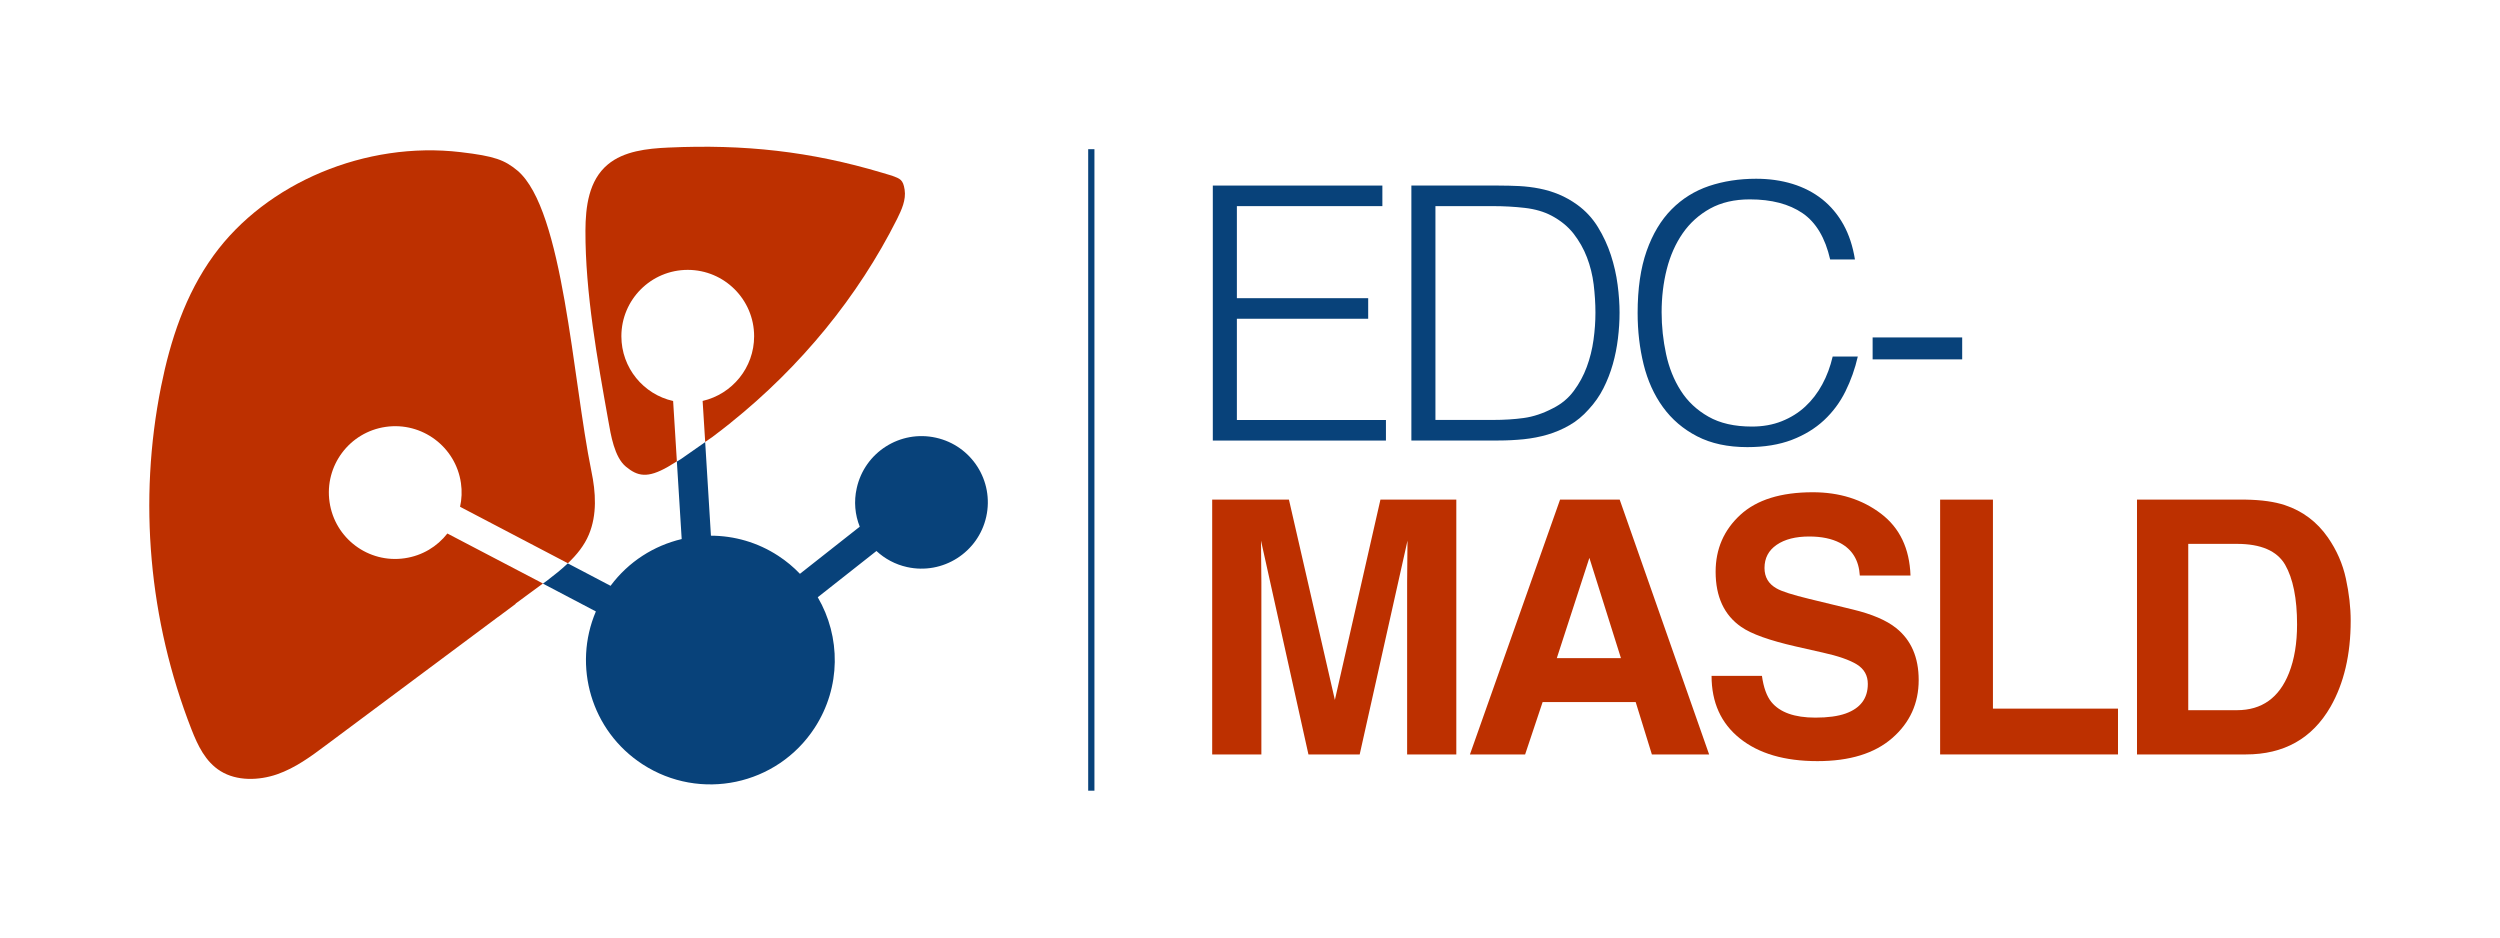
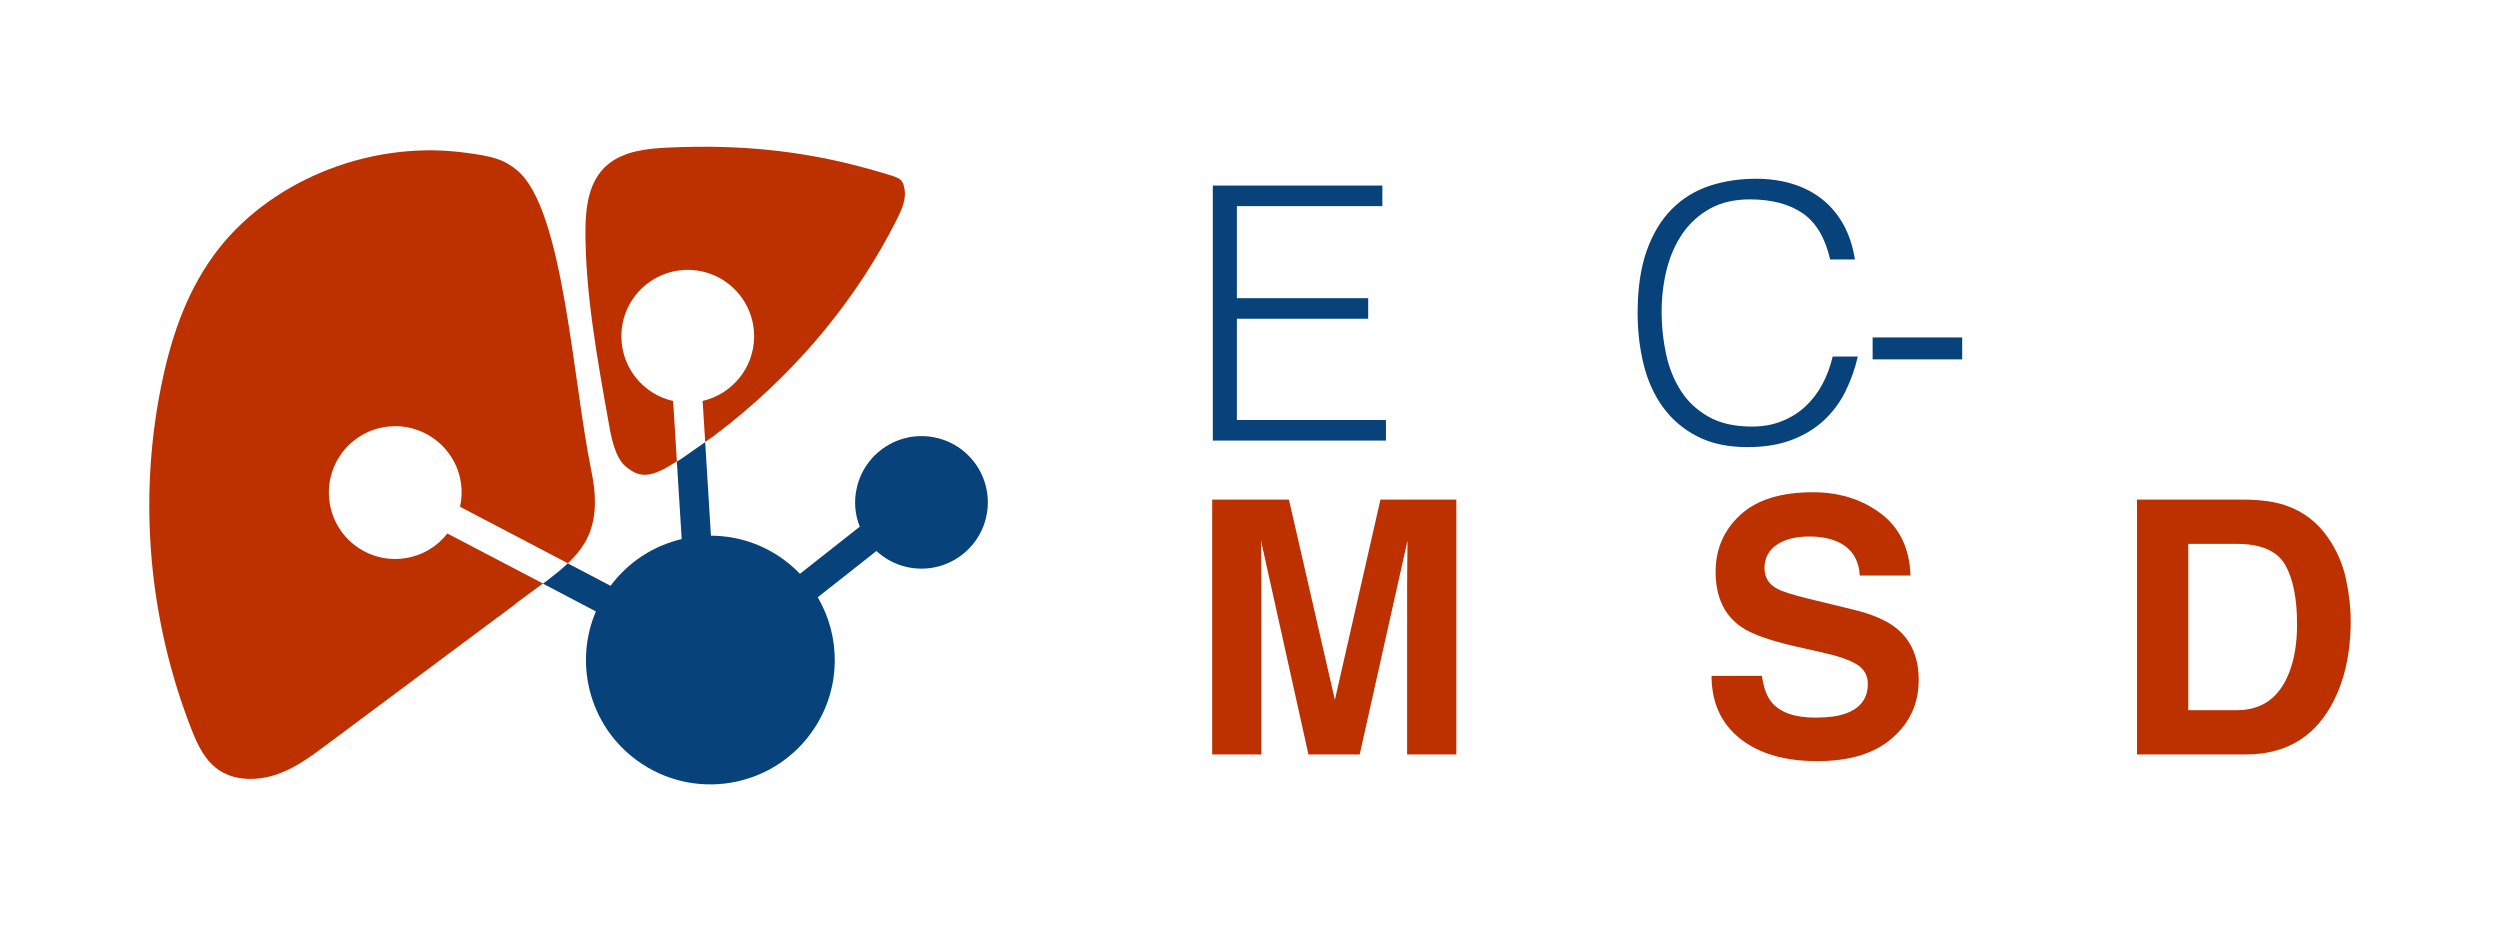
<svg xmlns="http://www.w3.org/2000/svg" xmlns:ns1="http://sodipodi.sourceforge.net/DTD/sodipodi-0.dtd" xmlns:ns2="http://www.inkscape.org/namespaces/inkscape" xmlns:ns3="&amp;ns_ai;" id="Lager_1" x="0px" y="0px" viewBox="0 0 400 150" style="enable-background:new 0 0 400 150;" xml:space="preserve" ns1:docname="Logo.svg" ns2:version="1.0.1 (3bc2e813f5, 2020-09-07)">
  <defs id="defs55" />
  <style type="text/css" id="style2"> .st0{fill:#BD3000;} .st1{fill:#08427A;} .st2{fill:#08427A;stroke:#08427A;stroke-miterlimit:10;} </style>
  <switch id="switch50">
    <g ns3:extraneous="self" id="g48">
      <g id="g46">
        <g id="g30">
          <g id="g26">
            <g id="g14">
              <path class="st0" d="M201.82,120.71h-7.87V79.94h12.28l7.35,32.05l7.29-32.05h12.14v40.77h-7.87V93.14 c0-0.79,0.01-1.9,0.03-3.33c0.02-1.43,0.03-2.53,0.03-3.31l-7.65,34.21h-8.2l-7.59-34.21c0,0.77,0.01,1.88,0.03,3.31 c0.02,1.43,0.03,2.54,0.03,3.33V120.71z" id="path4" />
-               <path class="st0" d="M261.71,112.33h-14.89l-2.8,8.38h-8.83l14.42-40.77h9.54l14.31,40.77h-9.16L261.71,112.33z M259.35,105.3 l-5.05-16.04l-5.21,16.04H259.35z" id="path6" />
              <path class="st0" d="M290.46,114.82c1.99,0,3.61-0.22,4.85-0.66c2.36-0.85,3.54-2.42,3.54-4.73c0-1.35-0.58-2.39-1.75-3.12 c-1.17-0.72-3.01-1.36-5.51-1.91l-4.28-0.97c-4.2-0.96-7.11-2-8.72-3.13c-2.72-1.88-4.09-4.82-4.09-8.82 c0-3.65,1.32-6.68,3.95-9.1s6.5-3.62,11.6-3.62c4.26,0,7.89,1.14,10.9,3.42c3.01,2.28,4.58,5.58,4.73,9.91h-8.11 c-0.15-2.45-1.21-4.19-3.18-5.23c-1.31-0.68-2.95-1.02-4.91-1.02c-2.18,0-3.91,0.44-5.21,1.33c-1.3,0.89-1.95,2.12-1.95,3.71 c0,1.46,0.64,2.54,1.92,3.26c0.82,0.48,2.58,1.04,5.26,1.69l6.96,1.69c3.05,0.74,5.36,1.72,6.91,2.96 c2.41,1.92,3.62,4.69,3.62,8.33c0,3.72-1.41,6.82-4.23,9.28s-6.81,3.69-11.97,3.69c-5.26,0-9.4-1.21-12.42-3.64 c-3.02-2.42-4.52-5.76-4.52-10h8.06c0.26,1.86,0.76,3.25,1.51,4.18C284.78,113.98,287.13,114.82,290.46,114.82z" id="path8" />
-               <path class="st0" d="M310.43,79.94h8.44v33.44h20.01v7.33h-28.46V79.94z" id="path10" />
              <path class="st0" d="M359.33,120.71h-17.41V79.94h17.41c2.5,0.04,4.59,0.33,6.25,0.88c2.83,0.94,5.13,2.66,6.88,5.17 c1.41,2.03,2.37,4.22,2.88,6.58c0.51,2.36,0.77,4.61,0.77,6.75c0,5.42-1.08,10.01-3.23,13.77 C369.95,118.17,365.43,120.71,359.33,120.71z M365.61,90.34c-1.3-2.21-3.87-3.32-7.7-3.32h-7.79v26.61h7.79 c3.98,0,6.76-1.98,8.33-5.95c0.86-2.18,1.29-4.77,1.29-7.77C367.53,95.76,366.89,92.57,365.61,90.34z" id="path12" />
            </g>
            <g id="g24">
              <path class="st1" d="M194.05,70.48V29.69h27.13v3.29H197.9v14.73h21.01v3.29H197.9v16.2h23.85v3.29H194.05z" id="path16" />
-               <path class="st1" d="M225.82,70.48V29.69h13.93c1.13,0,2.25,0.03,3.34,0.08c1.09,0.06,2.17,0.19,3.23,0.4 c1.06,0.21,2.09,0.52,3.09,0.93c1,0.42,1.97,0.96,2.92,1.64c1.36,0.98,2.47,2.18,3.34,3.6c0.87,1.42,1.56,2.91,2.07,4.47 c0.51,1.57,0.87,3.15,1.08,4.76c0.21,1.61,0.31,3.09,0.31,4.45c0,1.36-0.09,2.74-0.26,4.14c-0.17,1.4-0.44,2.77-0.82,4.11 c-0.38,1.34-0.88,2.62-1.5,3.85c-0.62,1.23-1.41,2.35-2.35,3.37c-0.94,1.06-1.97,1.91-3.09,2.55 c-1.11,0.64-2.29,1.14-3.51,1.5c-1.23,0.36-2.5,0.6-3.82,0.74c-1.32,0.13-2.66,0.2-4.02,0.2H225.82z M229.67,67.19h9.23 c1.74,0,3.37-0.1,4.9-0.31c1.53-0.21,3.09-0.73,4.67-1.56c1.36-0.68,2.47-1.6,3.34-2.78c0.87-1.17,1.56-2.44,2.07-3.82 c0.51-1.38,0.87-2.82,1.08-4.33c0.21-1.51,0.31-2.96,0.31-4.36c0-1.47-0.1-2.97-0.28-4.5c-0.19-1.53-0.55-2.98-1.08-4.36 c-0.53-1.38-1.25-2.64-2.15-3.8c-0.91-1.15-2.08-2.1-3.51-2.86c-1.21-0.64-2.64-1.06-4.31-1.25 c-1.66-0.19-3.34-0.28-5.04-0.28h-9.23V67.19z" id="path18" />
              <path class="st1" d="M292.83,41.53c-0.79-3.47-2.27-5.95-4.42-7.42c-2.15-1.47-4.97-2.21-8.44-2.21 c-2.46,0-4.57,0.49-6.35,1.47c-1.77,0.98-3.24,2.3-4.39,3.96c-1.15,1.66-2,3.58-2.55,5.75c-0.55,2.17-0.82,4.47-0.82,6.88 c0,2.27,0.24,4.49,0.71,6.68c0.47,2.19,1.25,4.14,2.35,5.86c1.09,1.72,2.57,3.11,4.42,4.16c1.85,1.06,4.17,1.59,6.97,1.59 c1.74,0,3.32-0.28,4.76-0.85c1.43-0.57,2.69-1.35,3.77-2.35c1.08-1,1.98-2.18,2.72-3.54c0.74-1.36,1.29-2.85,1.67-4.47h4.02 c-0.45,1.96-1.11,3.82-1.98,5.58c-0.87,1.76-2.01,3.29-3.43,4.62c-1.42,1.32-3.14,2.37-5.15,3.14 c-2.02,0.77-4.39,1.16-7.11,1.16c-3.14,0-5.82-0.58-8.04-1.73c-2.23-1.15-4.05-2.71-5.47-4.67c-1.42-1.96-2.45-4.24-3.09-6.83 c-0.64-2.59-0.96-5.33-0.96-8.24c0-3.89,0.48-7.19,1.44-9.91c0.96-2.72,2.29-4.94,3.99-6.66c1.7-1.72,3.7-2.96,6-3.74 c2.3-0.77,4.82-1.16,7.53-1.16c2.08,0,4.01,0.27,5.81,0.82c1.79,0.55,3.38,1.37,4.76,2.46c1.38,1.1,2.51,2.45,3.4,4.05 c0.89,1.61,1.5,3.46,1.84,5.58H292.83z" id="path20" />
              <path class="st1" d="M313.95,53.99v3.51h-14.33v-3.51H313.95z" id="path22" />
            </g>
          </g>
-           <line class="st2" x1="174.61" y1="126.51" x2="174.61" y2="23.87" id="line28" />
        </g>
        <g id="g44">
          <g id="g40">
            <path class="st0" d="M143.52,35.06c-6.24,12.41-15.39,23.59-26.62,32.59v0.01c-0.96,0.77-1.94,1.51-2.91,2.25l-1.16,0.8 l-0.41-6.56c4.72-1.09,8.24-5.31,8.24-10.35c0-5.86-4.76-10.62-10.62-10.62c-5.87,0-10.62,4.76-10.62,10.62 c0,5.06,3.54,9.3,8.28,10.36l0.6,9.66c-0.47,0.3-0.94,0.58-1.4,0.85c-3.34,1.92-4.9,1.52-6.75,0c-1.86-1.53-2.42-5.1-2.82-7.36 c-1.75-9.81-3.69-20.47-3.66-30.41c0.02-3.81,0.51-8.04,3.6-10.6c2.55-2.12,6.24-2.54,9.68-2.69 c12.13-0.55,22.69,0.59,34.23,4.04l1.57,0.47c1.25,0.47,1.75,0.61,1.99,2.23C144.99,31.98,144.26,33.57,143.52,35.06z" id="path32" />
-             <path class="st0" d="M111.28,71.57" id="path34" />
            <path class="st0" d="M94.22,85.53c-0.73,1.75-1.93,3.23-3.36,4.59l-17.01-8.91l-0.05-0.03l-0.19-0.1 c0.27-1.21,0.33-2.5,0.14-3.8c-0.84-5.79-6.23-9.82-12.04-8.98c-5.81,0.84-9.83,6.23-8.98,12.04 c0.84,5.81,6.23,9.83,12.02,8.98c2.82-0.41,5.21-1.88,6.83-3.96l0.02,0.01l15.27,7.99l-4.4,3.23l0.04,0.01l0.01,0.01 c-0.93,0.7-1.85,1.38-2.79,2.08c-0.04,0.02-0.07,0.05-0.11,0.07c-9.14,6.82-18.29,13.64-27.44,20.45 c-2.43,1.82-4.92,3.66-7.85,4.68c-2.94,1.01-6.44,1.1-9.04-0.51c-2.43-1.5-3.66-4.14-4.65-6.67 c-6.83-17.48-8.53-36.61-4.87-54.86c1.48-7.38,3.87-14.73,8.4-20.97c8.44-11.65,24.39-18.33,39.52-16.54 c5.47,0.64,7.04,1.25,9.12,2.97c7.36,6.28,8.78,33.24,11.81,48.07C95.33,78.76,95.55,82.35,94.22,85.53z" id="path36" />
            <path class="st0" d="M113.29,59.77" id="path38" />
          </g>
          <path class="st1" d="M157.8,82.67c-1.27,5.72-6.95,9.33-12.67,8.06c-1.9-0.42-3.56-1.33-4.9-2.57l-9.39,7.4 c3.68,6.29,3.75,14.37-0.5,20.9c-6.01,9.22-18.33,11.81-27.54,5.82c-8.23-5.35-11.18-15.73-7.46-24.45l-8.47-4.45l0.66-0.48 c0.59-0.45,1.17-0.91,1.75-1.38c0.54-0.45,1.07-0.9,1.57-1.38l6.84,3.59c2.88-3.88,6.95-6.43,11.38-7.48l-0.77-12.39v-0.01 c0.21-0.12,0.44-0.26,0.65-0.4l3.88-2.71l0.92,14.97c3.71,0.01,7.45,1.05,10.77,3.22c1.29,0.84,2.45,1.81,3.47,2.88l9.57-7.54 c-0.76-1.9-0.97-4.04-0.48-6.18c1.27-5.72,6.94-9.33,12.66-8.06C155.46,71.29,159.07,76.95,157.8,82.67z" id="path42" />
        </g>
      </g>
    </g>
  </switch>
</svg>